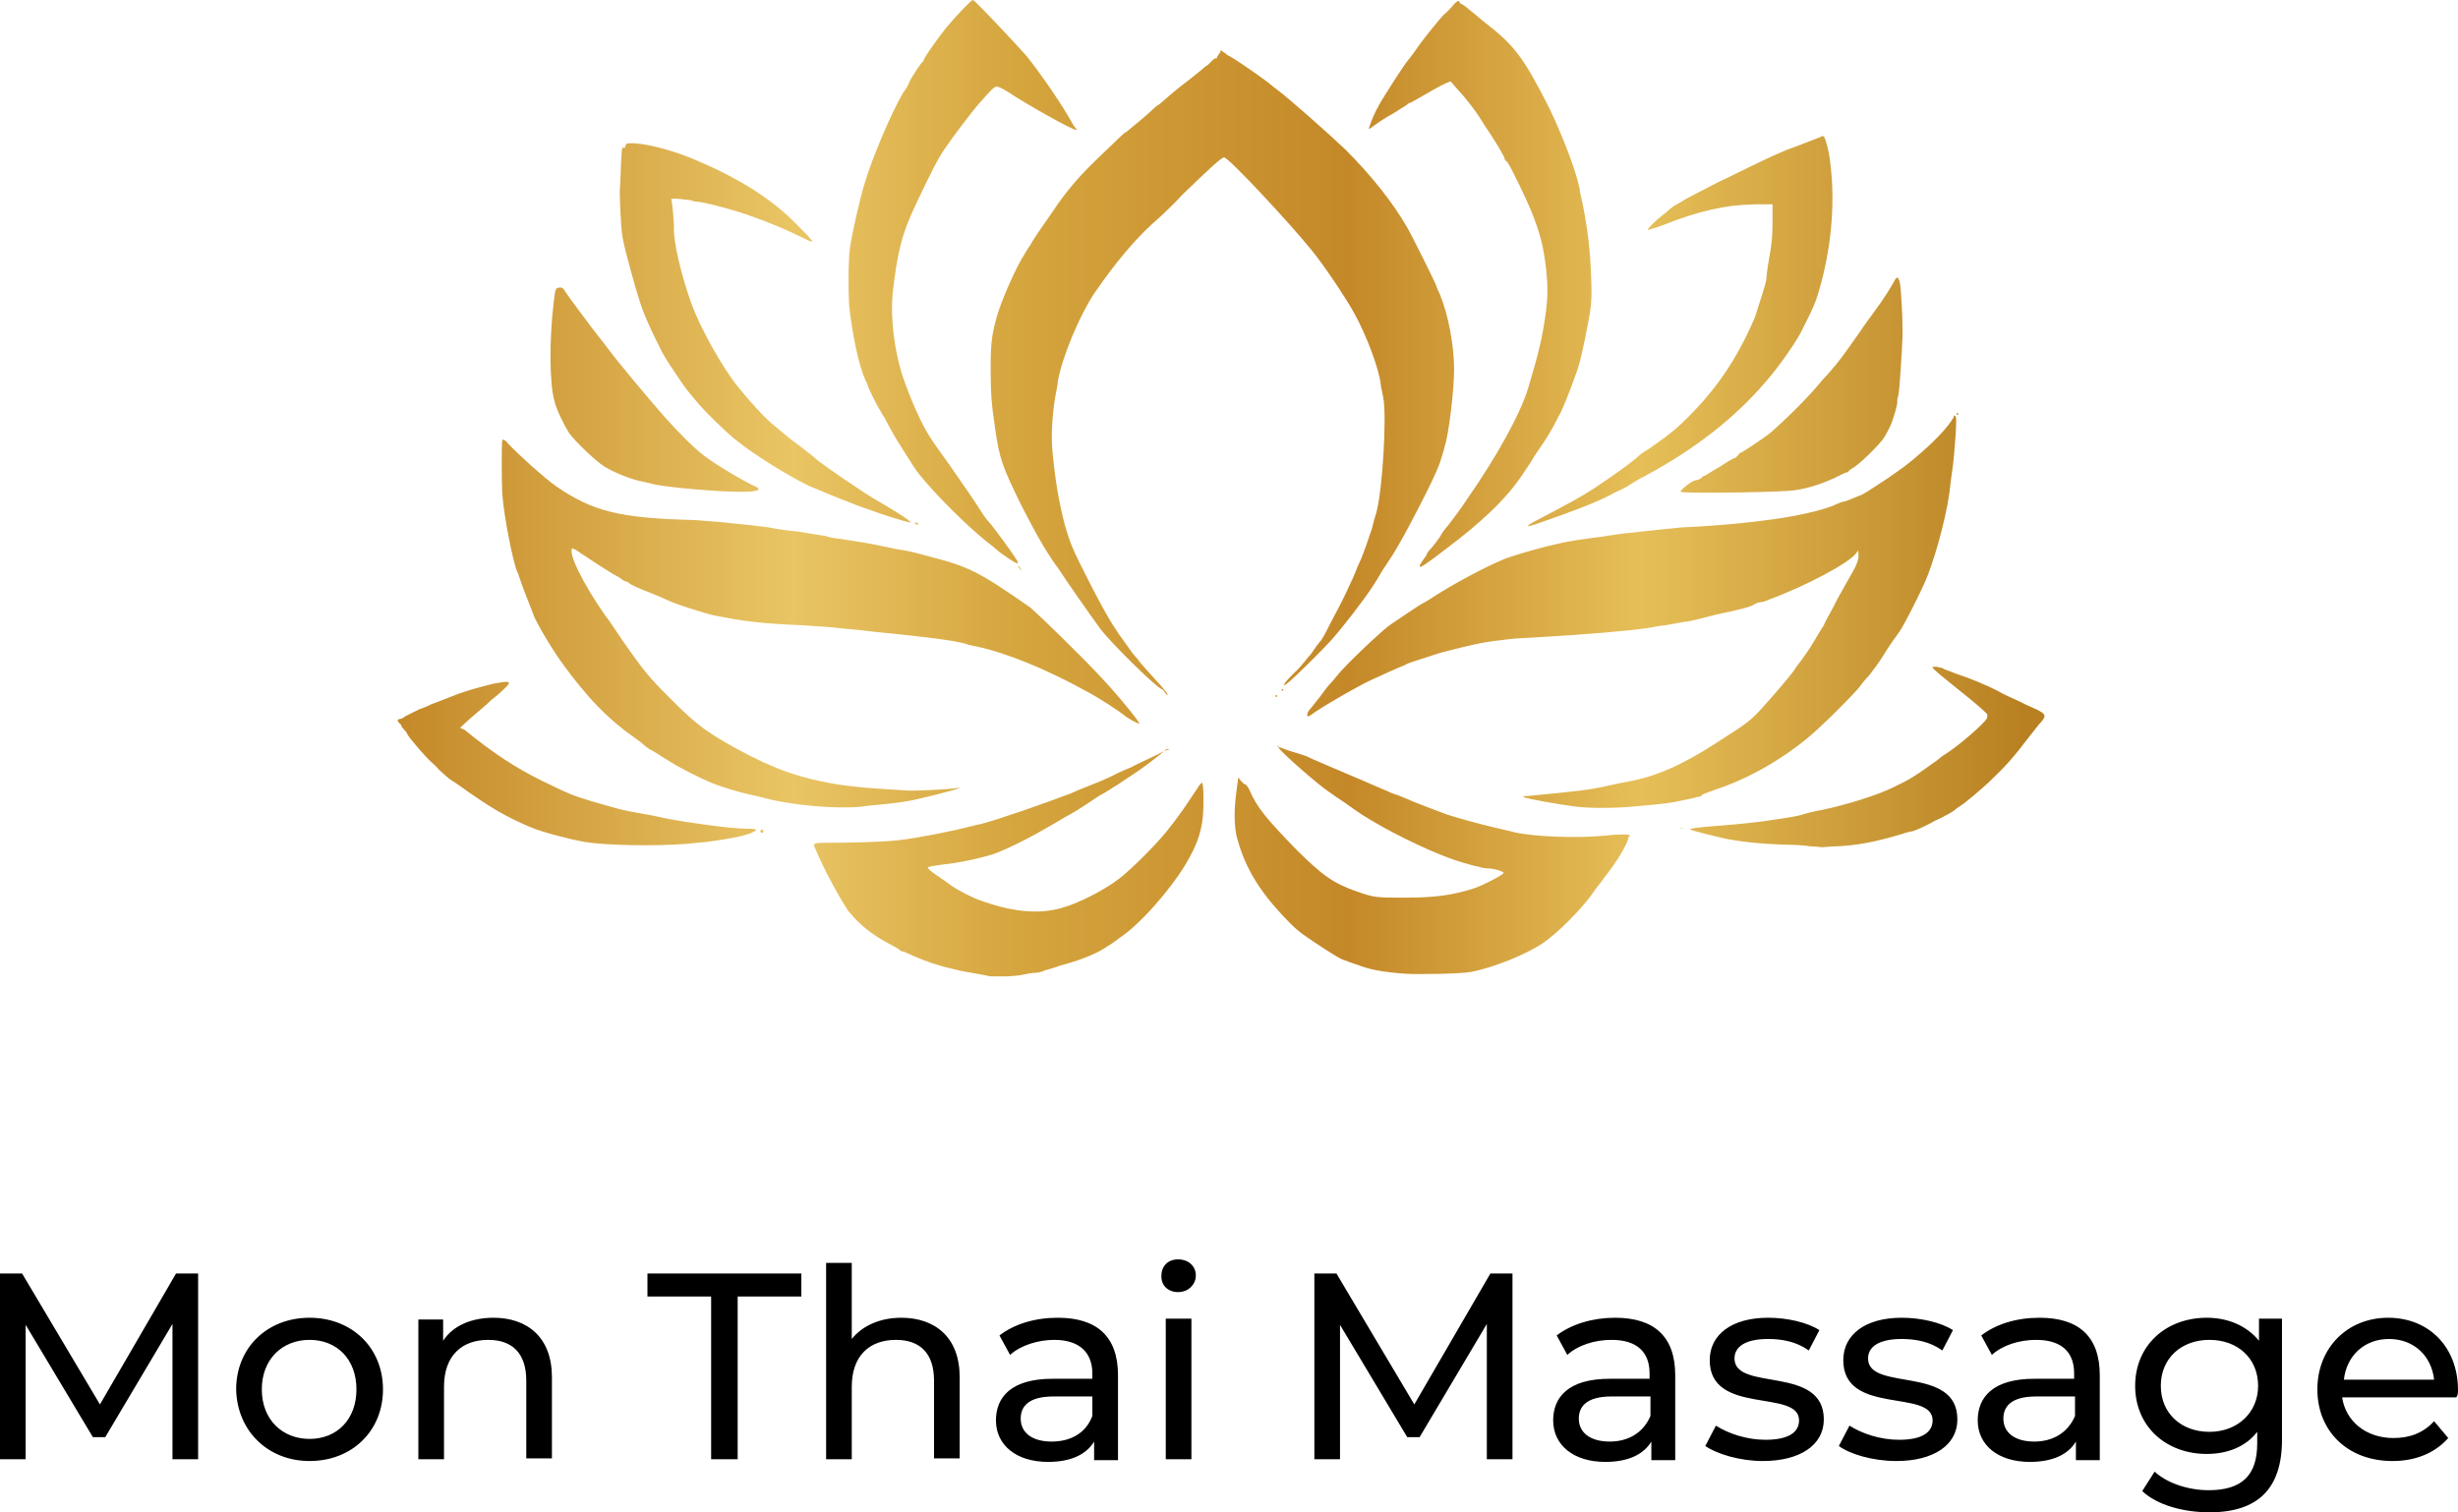
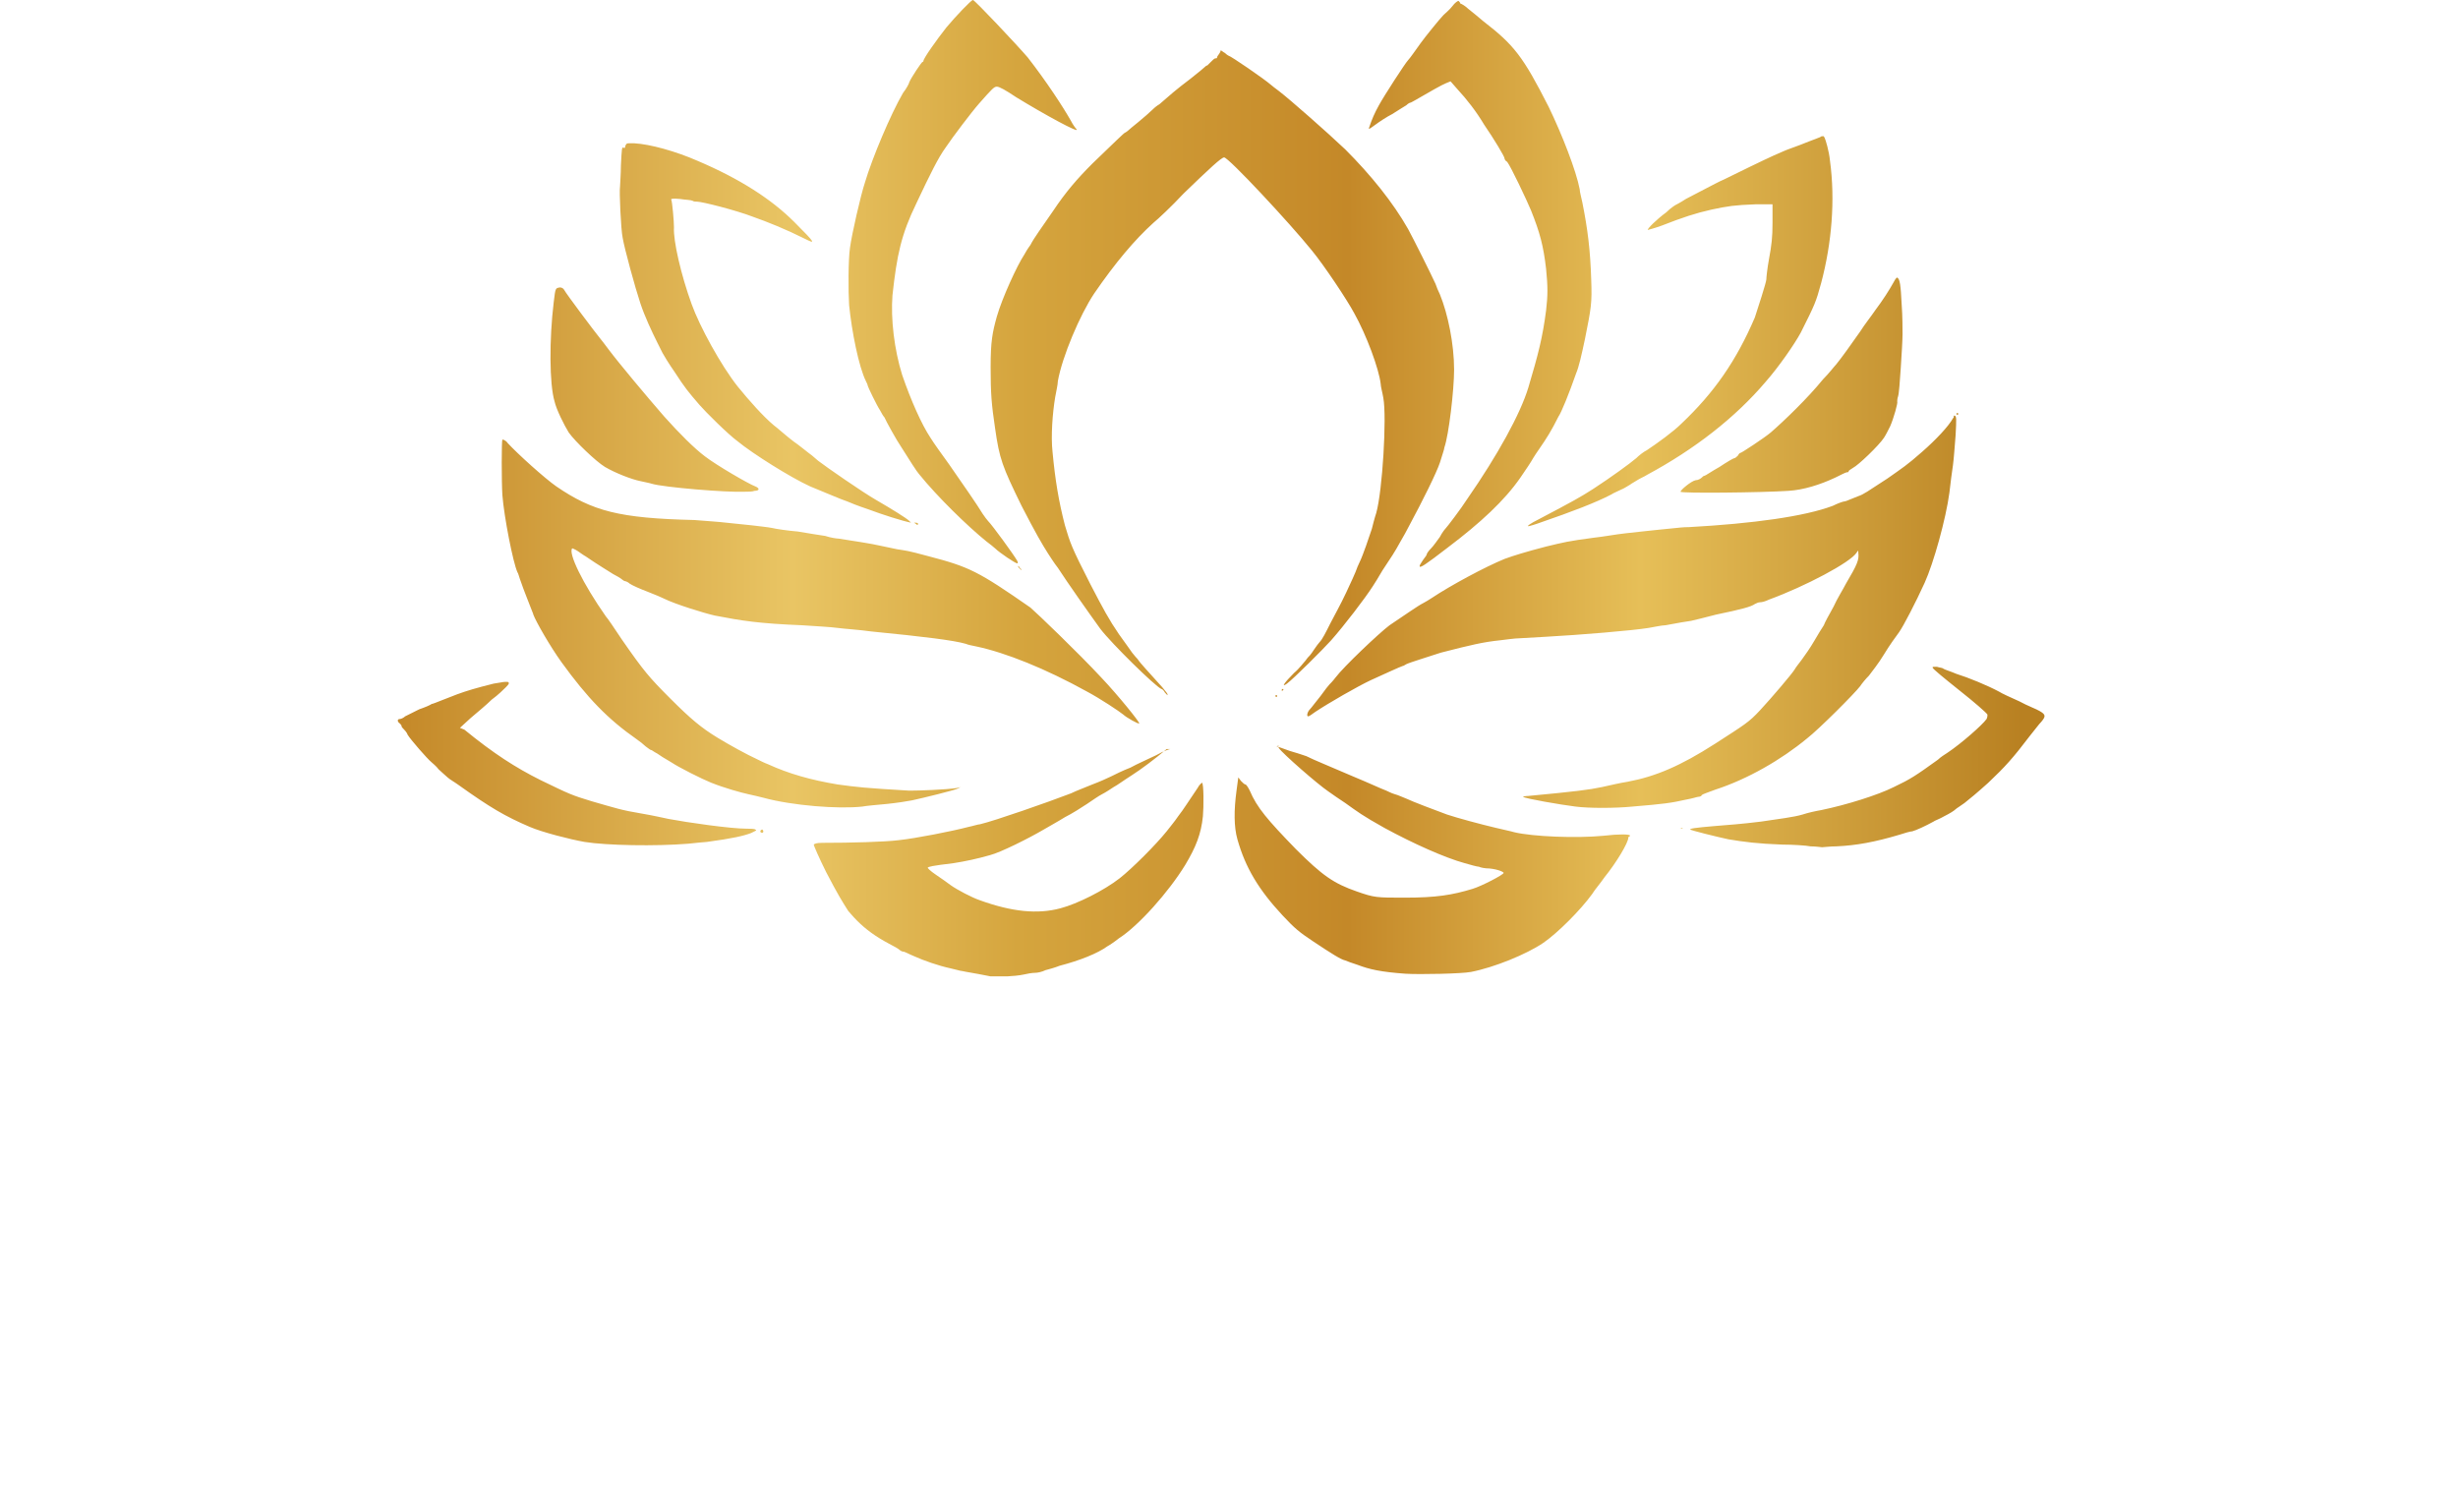
<svg xmlns="http://www.w3.org/2000/svg" xmlns:xlink="http://www.w3.org/1999/xlink" version="1.1" id="Ebene_1" x="0px" y="0px" viewBox="0 0 277.9 171" style="enable-background:new 0 0 277.9 171;" xml:space="preserve">
  <style type="text/css">
	.st0{clip-path:url(#SVGID_2_);fill:url(#SVGID_3_);}
	.st1{clip-path:url(#SVGID_5_);}
</style>
  <g>
    <g>
      <defs>
        <path id="SVGID_1_" d="M86,94.1c0.1,0.1,0.3,0.1,0.3-0.1c0-0.1-0.1-0.2-0.1-0.2C86,93.8,85.9,94,86,94.1 M190,93.6     C189.9,93.6,190,93.7,190,93.6c0.2,0.1,0.3,0.1,0.2,0c0,0-0.1,0-0.1,0c0,0,0,0,0,0C190.1,93.6,190.1,93.6,190,93.6 M132.3,84.7     L132.3,84.7c-0.1,0-0.7,0.2-1.6,0.7c-0.8,0.4-2.2,1-2.9,1.4c-0.8,0.3-1.8,0.8-2.2,1c-0.4,0.2-1.3,0.6-2.1,0.9     c-0.7,0.3-1.8,0.7-2.4,1c-2.6,1-8.6,3.1-10.3,3.5c-0.2,0-0.8,0.2-1.3,0.3c-1.9,0.5-6,1.3-7.9,1.5c-1.6,0.2-5.4,0.3-8.6,0.3     c-0.7,0-0.9,0.1-1,0.2c0,0.1,0.6,1.5,1.4,3.1c1.3,2.5,1.8,3.3,2.5,4.4c0.1,0.1,0.5,0.6,1,1.1c1,1,2.1,1.8,3.6,2.6     c0.6,0.3,1.1,0.6,1.2,0.7c0.1,0.1,0.3,0.2,0.4,0.2c0.2,0,0.7,0.3,1.2,0.5c1.1,0.5,2.8,1.1,4.2,1.4c0.5,0.1,1.1,0.3,1.3,0.3     c0.4,0.1,1.2,0.2,3.2,0.6c0.5,0.1,2.8,0,3.7-0.2c0.4-0.1,1-0.2,1.3-0.2c0.3,0,0.8-0.1,1.2-0.3c0.4-0.1,1.1-0.3,1.6-0.5     c2.3-0.6,4.3-1.4,5.4-2.2c0.2-0.1,0.8-0.5,1.3-0.9c2.2-1.4,5.6-5.2,7.5-8.3c1.2-2,1.8-3.5,2-5.5c0.1-1.1,0.1-3.7-0.1-3.8     c0,0-0.3,0.2-0.5,0.6c-1.1,1.6-1.5,2.3-2.2,3.2c-0.4,0.6-1,1.3-1.3,1.7c-1.2,1.5-3.9,4.2-5.3,5.3c-1.8,1.4-4.8,2.9-6.7,3.4     c-2.6,0.7-5.5,0.4-9.1-0.9c-0.9-0.3-2.6-1.2-3.3-1.7c-0.4-0.3-1.1-0.8-1.7-1.2c-0.6-0.4-1-0.8-0.9-0.8c0.1-0.1,0.4-0.2,2.9-0.5     c1.3-0.2,2.7-0.5,4.1-0.9c1.2-0.3,4.4-1.9,6.1-2.9c0.5-0.3,1.6-0.9,2.4-1.4c0.8-0.4,1.9-1.1,2.5-1.5c0.6-0.4,1.3-0.9,1.7-1.1     c0.4-0.2,1-0.6,1.3-0.8c0.4-0.2,1.2-0.8,2-1.3c1.1-0.7,2.7-1.9,4-3C132.4,84.7,132.4,84.7,132.3,84.7     C132.3,84.7,132.3,84.7,132.3,84.7 M144.5,84.3c-0.1,0,0,0.1,0.1,0.3c0.4,0.6,4.4,4.1,5.6,4.9c0.4,0.3,1.3,0.9,1.9,1.3     c1.4,1,1.9,1.4,4.4,2.8c3.3,1.8,6.9,3.4,9.1,4c0.7,0.2,1.4,0.4,1.6,0.4c0.2,0.1,0.7,0.2,1.2,0.2c1,0.1,1.6,0.4,1.6,0.5     c0,0.2-2.5,1.5-3.5,1.8c-2.3,0.7-4.1,1-7.7,1c-3.2,0-3.4,0-5.4-0.7c-2.6-0.9-3.9-1.8-6.9-4.8c-3.2-3.3-4.4-4.7-5.2-6.6     c-0.2-0.4-0.4-0.7-0.5-0.7c-0.1,0-0.3-0.2-0.5-0.4l-0.3-0.4l-0.2,1.5c-0.3,2.2-0.3,4.1,0.1,5.5c0.9,3.2,2.4,5.7,5.1,8.6     c1.4,1.5,1.9,1.9,3.4,2.9c2.1,1.4,3.2,2.1,3.7,2.2c0.2,0.1,0.8,0.3,1.4,0.5c1.3,0.5,2.6,0.8,5.4,1c1.6,0.1,6.4,0,7.4-0.2     c2.6-0.5,6.3-2,8.2-3.3c1.6-1.1,4.2-3.7,5.5-5.5c0.3-0.5,1-1.3,1.4-1.9c1.3-1.6,2.7-3.9,2.7-4.5c0-0.1,0.1-0.1,0.1-0.1     s0.1-0.1,0.1-0.1c0-0.2-1.3-0.2-3,0c-3.1,0.3-8,0.1-10.1-0.4c-0.3-0.1-1.3-0.3-2.1-0.5c-1.7-0.4-4.3-1.1-5.5-1.5     c-1.1-0.4-4-1.5-4.6-1.8c-0.3-0.1-0.9-0.4-1.3-0.5c-0.4-0.1-0.9-0.4-1.2-0.5c-0.3-0.1-1.8-0.8-3.5-1.5c-3-1.3-4.3-1.8-5.3-2.3     c-0.3-0.1-0.6-0.2-0.6-0.2c0,0-0.6-0.2-1.3-0.4c-0.6-0.2-1.3-0.5-1.5-0.5C144.6,84.4,144.6,84.3,144.5,84.3     C144.5,84.3,144.5,84.3,144.5,84.3 M144.2,78.7c0,0.1,0.1,0.1,0.1,0.1c0.1,0,0.1-0.1,0.1-0.1c0-0.1-0.1-0.1-0.1-0.1     C144.2,78.6,144.2,78.6,144.2,78.7 M144.9,78c0,0.1,0,0.1,0.1,0.1c0,0,0.1-0.1,0.1-0.1c0-0.1,0-0.1-0.1-0.1     C145,77.9,144.9,78,144.9,78 M57.1,77.1c-0.2,0-0.6,0.1-1.3,0.2c-2,0.5-3,0.8-4.1,1.2c-0.5,0.2-1.3,0.5-1.8,0.7     c-0.5,0.2-1,0.4-1.1,0.4c-0.1,0.1-0.8,0.4-1.4,0.6c-0.6,0.3-1.4,0.7-1.6,0.8c-0.2,0.2-0.5,0.3-0.6,0.3c-0.3,0-0.3,0.3,0,0.5     c0.1,0.1,0.2,0.2,0.2,0.3s0.1,0.2,0.2,0.3c0.1,0.1,0.4,0.4,0.5,0.7c0.3,0.5,2.2,2.7,2.7,3.1c0.1,0.1,0.5,0.4,0.8,0.8     c0.3,0.3,0.8,0.7,1,0.9c0.2,0.2,0.9,0.6,1.3,0.9c3.5,2.5,5.2,3.5,8,4.7c1.4,0.6,4.5,1.4,6.2,1.7c2.5,0.4,8,0.5,11.7,0.2     c1-0.1,1.9-0.2,2.1-0.2c3-0.4,4.2-0.7,5-1c0.6-0.3,0.7-0.3,0.5-0.4c-0.1-0.1-0.6-0.1-1-0.1c-1.8,0-6.7-0.7-8.8-1.1     c-0.5-0.1-1.8-0.4-3-0.6c-2.4-0.4-2.9-0.6-5.7-1.4c-2.3-0.7-2.5-0.8-5.8-2.4c-2.8-1.4-5.3-3-8.6-5.7L52,82.3l1.2-1.1     c0.7-0.6,1.8-1.5,2.4-2.1c0.7-0.5,1.4-1.2,1.6-1.4c0.4-0.4,0.4-0.5,0.2-0.6C57.4,77.1,57.3,77.1,57.1,77.1     C57.1,77.1,57.1,77.1,57.1,77.1 M218.6,75.4c-0.1,0-0.1,0-0.1,0.1c0.1,0.2,1.2,1.1,3.2,2.7c1.4,1.1,2.9,2.4,3,2.6     c0,0.1,0,0.3-0.1,0.5c-0.5,0.7-2.9,2.8-4.4,3.8c-0.3,0.2-0.8,0.5-1.1,0.8c-2.5,1.8-3.1,2.2-5,3.1c-1.8,0.9-5.3,2-8.2,2.6     c-0.6,0.1-1.5,0.3-2.1,0.5c-1,0.3-2.7,0.5-4.7,0.8c-1,0.1-1.3,0.2-5.2,0.5c-2.4,0.2-2.9,0.3-2.8,0.4c0.1,0.1,2.9,0.8,4.3,1.1     c1.8,0.3,3.3,0.5,6.1,0.6c1.2,0,2.7,0.1,3.2,0.2c0.6,0,1.2,0.1,1.3,0.1c0.2,0,0.9-0.1,1.6-0.1c2.3-0.1,4.4-0.5,7.1-1.3     c0.6-0.2,1.3-0.4,1.5-0.4c0.4-0.1,1.5-0.6,2.4-1.1c0.1-0.1,0.7-0.3,1.2-0.6c0.6-0.3,1.1-0.6,1.3-0.8c0.1-0.1,0.6-0.4,1-0.7     c0.4-0.3,1.6-1.3,2.7-2.3c1.9-1.8,2.8-2.8,4.7-5.3c0.5-0.6,1-1.3,1.3-1.6c0.5-0.6,0.5-0.8-0.2-1.2c-0.3-0.2-1.4-0.6-2.3-1.1     c-0.9-0.4-2-0.9-2.3-1.1c-1.3-0.7-3.5-1.6-4.8-2c-0.7-0.3-1.4-0.5-1.5-0.6c-0.1-0.1-0.4-0.1-0.7-0.2     C218.8,75.4,218.7,75.4,218.6,75.4C218.6,75.4,218.6,75.4,218.6,75.4 M115.1,64c0,0,0,0.1,0.1,0.2c0.2,0.2,0.3,0.3,0.3,0.2     c0,0-0.1-0.1-0.2-0.2C115.2,64,115.1,64,115.1,64C115.1,64,115.1,64,115.1,64 M103.5,59.1c-0.2,0-0.2,0,0,0.1     c0.2,0.2,0.3,0.2,0.3,0C103.7,59.1,103.6,59.1,103.5,59.1C103.5,59.1,103.5,59.1,103.5,59.1 M56.8,49.7c-0.1,0.1-0.1,4.8,0,6.3     c0.2,2.5,1.2,7.6,1.7,8.7c0.1,0.1,0.2,0.6,0.4,1.1c0.3,0.9,0.8,2.1,1.1,2.9c0.1,0.3,0.3,0.7,0.3,0.8c0.3,0.8,1.9,3.6,3.2,5.4     c2.9,4,5.2,6.4,8.5,8.7c0.3,0.2,0.8,0.6,1,0.8c0.3,0.2,0.5,0.4,0.6,0.4c0.1,0,0.3,0.2,0.7,0.4c0.3,0.2,0.6,0.4,0.6,0.4     c0,0,0.5,0.3,1,0.6c0.9,0.6,3.5,1.9,4.5,2.3c1.5,0.6,3.3,1.1,4.2,1.3c0.5,0.1,1.3,0.3,1.7,0.4c3.3,0.9,8.5,1.3,11.2,1     c0.5-0.1,1.8-0.2,2.8-0.3c1-0.1,2.3-0.3,2.8-0.4c1.4-0.3,4.6-1.1,5.1-1.3l0.4-0.2l-0.4,0.1c-1.3,0.2-4.3,0.3-5.4,0.3     c-5.1-0.3-5.9-0.4-8.1-0.7c-3-0.5-5.5-1.2-7.9-2.3c-0.3-0.1-0.9-0.4-1.3-0.6c-0.9-0.4-3.1-1.6-4.4-2.4c-1.8-1.1-3-2.1-5.3-4.4     c-2.4-2.4-3-3.1-5.5-6.7c-0.8-1.2-1.6-2.4-1.8-2.6c-2.6-3.7-4.3-7.2-3.8-7.7c0,0,0.3,0.1,0.6,0.3c0.3,0.2,0.7,0.5,0.9,0.6     c1.6,1.1,2.5,1.6,3.1,2c0.4,0.2,0.9,0.5,1,0.6c0.1,0.1,0.3,0.2,0.3,0.2c0.1,0,0.4,0.1,0.6,0.3c0.3,0.2,1.2,0.6,2,0.9     c0.8,0.3,1.7,0.7,1.9,0.8c1.2,0.6,4.4,1.6,5.7,1.9c3.1,0.6,5,0.9,9.9,1.1c1.5,0.1,3.3,0.2,4,0.3c0.7,0.1,2.4,0.2,3.8,0.4     c6.1,0.6,9.3,1,10.7,1.4c0.2,0.1,0.7,0.2,1.2,0.3c3.3,0.7,7.8,2.5,12.5,5.1c1.5,0.8,3.6,2.2,4.1,2.6c0.3,0.3,1.7,1.1,1.8,1     c0.1-0.1-2.4-3.2-4.3-5.2c-2.6-2.8-7.3-7.3-8-7.9c-5.9-4.1-6.9-4.6-11.5-5.8c-2.6-0.7-2.4-0.6-3.6-0.8c-0.5-0.1-1.4-0.3-1.9-0.4     c-0.8-0.2-3.4-0.6-4.7-0.8c-0.2,0-0.9-0.1-1.5-0.3c-0.6-0.1-2-0.3-3.1-0.5c-1.2-0.1-2.5-0.3-2.9-0.4c-0.5-0.1-1.5-0.2-2.3-0.3     c-0.8-0.1-2.1-0.2-2.9-0.3c-0.8-0.1-2.4-0.2-3.6-0.3C70,58.6,67,57.8,62.9,55c-1.3-0.9-4.4-3.7-5.5-4.9     C57.2,49.8,56.9,49.7,56.8,49.7C56.8,49.6,56.8,49.6,56.8,49.7C56.8,49.6,56.8,49.6,56.8,49.7 M220.8,47.3     c-0.5,0.9-1.9,2.4-3.5,3.8c-1.7,1.5-2.2,1.8-3.9,3c-2.3,1.5-2.7,1.8-3.3,2c-0.3,0.1-0.7,0.3-1,0.4c-0.2,0.1-0.5,0.2-0.6,0.2     c-0.1,0-0.7,0.2-1.3,0.5c-3.2,1.2-9,2-16.2,2.4c-0.8,0-1.4,0.1-1.5,0.1c0,0-0.9,0.1-2,0.2c-1.1,0.1-2.7,0.3-3.7,0.4     c-1,0.1-2.6,0.4-3.6,0.5c-3,0.4-3.3,0.5-5.4,1c-2.3,0.6-3.6,1-4.7,1.4c-2.2,0.9-6.1,3-8.2,4.4c-0.3,0.2-0.8,0.5-1,0.6     c-0.6,0.3-2,1.3-3.8,2.5c-1.2,0.9-5.2,4.7-6.1,5.9c-0.3,0.4-0.6,0.7-0.7,0.8c-0.1,0.1-0.5,0.6-1,1.3c-0.5,0.6-1,1.3-1.2,1.5     c-0.3,0.3-0.4,0.8-0.2,0.8c0.1,0,0.4-0.2,0.8-0.5c1.5-1,4.8-2.9,6.3-3.6c1.1-0.5,3.5-1.6,3.6-1.6c0.1,0,0.2-0.1,0.4-0.2     c0.4-0.2,2.7-0.9,3.9-1.3c3.5-0.9,4.8-1.2,6.7-1.4c0.8-0.1,1.6-0.2,1.7-0.2c0.1,0,1.7-0.1,3.5-0.2c3.7-0.2,9.8-0.7,11.6-1     c0.6-0.1,1.5-0.3,1.9-0.3c1.6-0.3,2.2-0.4,2.9-0.5c0.4-0.1,1.7-0.4,2.8-0.7c2.9-0.6,4-0.9,4.4-1.2c0.2-0.1,0.4-0.2,0.6-0.2     s0.6-0.1,1-0.3c4.1-1.5,9.2-4.2,9.9-5.3c0.2-0.3,0.2-0.3,0.2,0c0.1,0.8-0.1,1.3-1.4,3.5c-0.3,0.6-1,1.7-1.4,2.6     c-0.5,0.9-1,1.8-1.1,2.1c-0.2,0.3-0.7,1.1-1.1,1.8c-0.4,0.7-1.1,1.7-1.4,2.1c-0.3,0.4-0.7,0.9-0.8,1.1c-0.3,0.5-2.6,3.2-3.9,4.6     c-1.3,1.4-1.7,1.6-5.1,3.8c-3.9,2.5-6.7,3.7-9.9,4.3c-0.7,0.1-2,0.4-2.9,0.6c-1.4,0.3-3,0.5-8.3,1c-0.4,0-0.7,0.1-0.6,0.1     c0.2,0.2,4.3,0.9,5.9,1.1c1.5,0.2,4.5,0.2,6.5,0c3.6-0.3,4.3-0.4,6.1-0.8c0.6-0.1,1.2-0.3,1.3-0.3c0.2,0,0.4-0.1,0.4-0.2     c0.1-0.1,0.7-0.3,1.5-0.6c3.7-1.2,7.5-3.4,10.4-5.8c1.3-1,5.4-5.1,6-5.9c0.2-0.3,0.6-0.8,1-1.2c0.3-0.4,1.1-1.4,1.7-2.4     c0.6-1,1.4-2.1,1.7-2.5c0.5-0.7,1.9-3.4,2.9-5.6c1-2.2,2.4-7.2,2.8-10.2c0.1-1,0.3-2.4,0.4-3.1c0.1-0.7,0.2-2.2,0.3-3.4     c0.1-1.9,0.1-2.1-0.1-2.2c0,0-0.1,0-0.1,0c0,0,0,0,0,0C220.9,47.2,220.9,47.2,220.8,47.3 M221.2,46.8c0,0.1,0.1,0.1,0.1,0.1     c0.1,0,0.1-0.1,0.1-0.1c0-0.1-0.1-0.1-0.1-0.1C221.3,46.7,221.2,46.7,221.2,46.8 M62.6,34.2c-0.5,4.1-0.5,9.2,0.1,11.2     c0.2,0.9,1.1,2.7,1.6,3.5c0.7,1,3.1,3.3,4.1,3.9c1.2,0.7,3,1.4,4,1.6c0.4,0.1,1,0.2,1.3,0.3c1.3,0.4,8.5,1,10.5,0.9     c0.4,0,0.9,0,1.1-0.1c0.6,0,0.6-0.3,0.1-0.5c-0.8-0.3-4.4-2.4-5.7-3.4c-1.2-0.9-2.9-2.6-4.6-4.5c-2-2.3-5.1-6-6.3-7.6     c-0.6-0.8-0.6-0.8-1-1.3c-0.5-0.6-3.8-5-4-5.4c-0.1-0.2-0.3-0.3-0.5-0.3C62.8,32.6,62.8,32.5,62.6,34.2 M214.1,31.9     c-0.5,0.9-1.2,2-2.1,3.2c-0.4,0.6-1.2,1.6-1.7,2.4c-0.9,1.3-2.2,3.1-2.7,3.7c-0.2,0.2-0.8,1-1.5,1.7c-1.7,2.1-4.4,4.7-5.9,6     c-0.7,0.6-3.3,2.3-3.4,2.3c-0.1,0-0.2,0.1-0.3,0.3c-0.1,0.1-0.3,0.3-0.4,0.3c-0.1,0-0.8,0.4-1.7,1c-0.9,0.5-1.6,1-1.7,1     s-0.2,0.1-0.3,0.2c-0.1,0.1-0.4,0.3-0.7,0.3c-0.5,0.1-1.7,1.1-1.7,1.3c0,0.2,9.2,0.1,12.2-0.1c1.7-0.1,3.6-0.7,5.3-1.5     c0.6-0.3,1.2-0.6,1.3-0.6c0.1,0,0.2,0,0.2-0.1c0-0.1,0.2-0.2,0.5-0.4c0.6-0.3,2.9-2.5,3.5-3.4c0.2-0.3,0.5-0.9,0.7-1.3     c0.4-0.9,0.9-2.7,0.8-2.8c0-0.1,0-0.3,0.1-0.6c0.1-0.3,0.2-1.7,0.3-3.2c0.1-1.5,0.2-3.2,0.2-3.8c0-0.6,0-2.1-0.1-3.4     c-0.1-2.1-0.2-2.9-0.5-3c0,0,0,0,0,0C214.5,31.3,214.3,31.5,214.1,31.9 M71.1,16.2c-0.3,0-0.3,0.1-0.4,0.3c0,0.2-0.1,0.3-0.2,0.2     c-0.2-0.1-0.2,0.1-0.3,2c0,1-0.1,2.1-0.1,2.4c-0.1,0.5,0.1,4.9,0.3,5.8c0.2,1.2,1.4,5.6,2,7.4c0.5,1.5,1.3,3.2,1.9,4.4     c0.2,0.4,0.5,1,0.6,1.2c0.1,0.2,0.7,1.2,1.4,2.2c1.1,1.7,1.5,2.2,2.8,3.7c0.6,0.7,3.2,3.3,4.3,4.1c1.7,1.4,6,4.1,8.2,5.1     c1,0.4,3.8,1.6,4.2,1.7c0.2,0.1,1.2,0.5,2.4,0.9c1.6,0.6,3.8,1.3,4.8,1.5c0,0-0.1-0.1-0.2-0.2c-0.3-0.3-1.9-1.3-3.8-2.4     c-1.4-0.8-5.6-3.7-6.5-4.4c-0.2-0.2-0.5-0.4-0.7-0.6c-0.3-0.2-1.5-1.2-2.1-1.6c-0.8-0.6-1.9-1.6-2.2-1.8c-1.2-1-2.8-2.8-4.1-4.4     c-1.9-2.4-4.3-6.8-5.2-9.3c-1.2-3.3-2.1-7.2-2-8.7c0-0.7-0.2-2.9-0.3-3.1c-0.1-0.1,0.1-0.2,1-0.1c0.6,0.1,1.2,0.1,1.4,0.2     c0.1,0.1,0.4,0.1,0.5,0.1c0.6,0,4.5,1,6.3,1.7c1.7,0.6,3.7,1.4,5.9,2.5c1.2,0.6,1.3,0.6-1.2-1.9c-2.6-2.6-6.2-4.9-10.9-6.9     c-2.5-1.1-5.4-1.9-7.2-2C71.4,16.2,71.3,16.2,71.1,16.2C71.2,16.2,71.2,16.2,71.1,16.2 M206.1,15.4c-0.1,0-0.2,0-0.3,0.1     c-0.2,0.1-0.8,0.3-1.3,0.5c-0.5,0.2-1.5,0.6-2.1,0.8s-1.4,0.6-1.9,0.8c-0.9,0.4-4.4,2.1-5.6,2.7c-0.5,0.2-1.4,0.7-2,1     c-0.6,0.3-1.7,0.9-2.3,1.2c-0.6,0.4-1.2,0.7-1.2,0.7c0,0-0.5,0.3-1,0.8c-1.1,0.8-2.2,1.9-2.1,2c0,0,0.8-0.2,1.6-0.5     c2.3-0.9,3.8-1.4,5.6-1.8c1.9-0.4,2.5-0.5,5-0.6l1.9,0l0,2.1c0,1.6-0.1,2.5-0.4,4.1c-0.2,1.1-0.3,2.1-0.3,2.3     c0,0.3-1,3.4-1.3,4.3c-2.1,4.9-4.6,8.5-8.3,12c-0.9,0.9-2.7,2.2-3.9,3c-0.4,0.2-0.9,0.6-1.2,0.9c-0.7,0.6-2.9,2.2-4.9,3.5     c-1.4,0.9-2.3,1.4-6.1,3.4c-1,0.5-1.4,0.8-1.2,0.8c0.1,0,0.8-0.2,1.6-0.5c3.2-1.1,6.1-2.2,7.8-3.1c0.1-0.1,0.6-0.3,1-0.5     c0.5-0.2,0.9-0.5,1.1-0.6c0.1-0.1,0.5-0.3,0.8-0.5c0.3-0.2,0.8-0.4,1.1-0.6c5.4-2.9,10-6.5,13.4-10.5c1.5-1.7,3.3-4.3,4-5.6     c1.6-3.2,1.7-3.4,2.3-5.6c1.2-4.5,1.6-9.4,1-13.8c-0.1-1.1-0.5-2.4-0.6-2.6C206.2,15.4,206.2,15.4,206.1,15.4L206.1,15.4z      M137.6,6.5c0,0.1-0.1,0.1-0.2,0.1c-0.1,0-0.3,0.2-0.5,0.4c-0.2,0.2-0.4,0.4-0.4,0.4c-0.1,0-0.2,0.1-0.2,0.1     c-0.1,0.1-0.8,0.7-1.7,1.4c-1.6,1.2-2.5,2-3.3,2.7c-0.2,0.2-0.4,0.3-0.4,0.3c0,0-0.3,0.2-0.6,0.5c-0.3,0.3-1,0.9-1.6,1.4     c-0.5,0.4-1.1,0.9-1.2,1c-0.1,0.1-0.3,0.2-0.3,0.2c-0.1,0-1.3,1.2-3.7,3.5c-1.7,1.7-3,3.2-4.4,5.3c-1.3,1.9-2.2,3.1-2.6,3.9     c-0.3,0.4-0.6,0.9-0.7,1.1c-0.8,1.2-2.5,4.9-3.1,7c-0.5,1.8-0.7,2.8-0.7,5.7c0,3,0.1,4.2,0.5,6.9c0.5,3.5,0.8,4.3,3,8.8     c1.6,3.1,2.3,4.3,3,5.4c0.2,0.3,0.7,1.1,1.1,1.6c1.1,1.7,3.5,5.1,4.8,6.9c1.3,1.7,6.2,6.5,6.9,6.8c0.1,0,0.3,0.2,0.4,0.4     c0.3,0.3,0.3,0.4,0.3,0.2c0-0.1-0.3-0.4-0.6-0.8c-1.6-1.8-2.4-2.6-2.8-3.2c-0.3-0.3-0.5-0.6-0.6-0.7c0,0-0.7-1-1.5-2.1     c-1.1-1.6-1.8-2.9-3.2-5.6c-2.2-4.3-2.3-4.7-2.9-6.7c-0.7-2.7-1.1-5.1-1.4-8.3c-0.2-1.8,0-4.4,0.3-6.2c0.1-0.6,0.3-1.4,0.3-1.8     c0.5-2.8,2.5-7.5,4.1-9.9c2.4-3.5,4.6-6.1,6.7-8c0.5-0.4,2.1-1.9,3.4-3.3c3-2.9,4.3-4.1,4.6-4.1c0.5,0,7.4,7.4,9.9,10.5     c1.4,1.7,4,5.6,4.8,7.1c1.4,2.5,2.8,6.3,3,8c0,0.3,0.2,1,0.3,1.6c0.4,2.2-0.1,10.5-0.8,13c-0.2,0.6-0.4,1.4-0.5,1.8     c-0.3,0.9-1,3-1.4,3.8c-0.2,0.4-0.3,0.7-0.3,0.7c0,0.1-0.9,2.1-1.2,2.7c-0.6,1.3-1.5,2.9-1.8,3.5c-0.5,1-0.9,1.8-1.2,2.1     c-0.1,0.1-0.4,0.5-0.6,0.8c-0.2,0.3-0.4,0.6-0.5,0.7c-0.1,0.1-0.3,0.3-0.5,0.6c-0.2,0.2-0.7,0.9-1.3,1.4     c-1.1,1.1-1.5,1.7-0.8,1.2c0.8-0.6,4.1-3.9,5-4.9c1.5-1.7,3.8-4.7,4.7-6.1c0.2-0.3,0.7-1.1,1.1-1.8c1-1.5,1.4-2.1,2-3.2     c0.3-0.5,0.8-1.4,1.1-2c1.4-2.6,3-5.8,3.4-7c0.2-0.7,0.5-1.5,0.5-1.7c0.5-1.4,1.1-6.5,1.1-8.8c0-2.9-0.7-6.3-1.6-8.5     c-0.2-0.4-0.4-0.9-0.5-1.2c-0.5-1.1-2.5-5.1-3.1-6.2c-1.7-3-4.2-6.1-7.1-9c-2-1.9-6.2-5.6-7.5-6.6c-0.4-0.3-0.8-0.6-0.9-0.7     c-0.8-0.7-4.6-3.3-4.8-3.3c0,0-0.2-0.1-0.4-0.3c-0.2-0.1-0.4-0.3-0.5-0.3C138,6,137.6,6.3,137.6,6.5 M164.9,0.1     c-0.1,0-0.4,0.2-0.7,0.6c-0.3,0.4-0.8,0.8-1,1c-0.4,0.4-2.1,2.5-2.6,3.2c-0.5,0.7-1.2,1.7-1.4,1.9c-0.3,0.3-2.7,4-3.3,5.1     c-0.5,0.9-0.8,1.6-1.1,2.5c-0.1,0.3,0,0.2,0.7-0.3c0.4-0.3,1.3-0.9,1.9-1.2c0.6-0.4,1.3-0.8,1.6-1c0.2-0.2,0.4-0.3,0.5-0.3     c0,0,0.4-0.2,0.9-0.5c1.2-0.7,2.6-1.5,3.1-1.7l0.5-0.2l0.7,0.8c1.2,1.3,2.2,2.6,3.1,4.1c1.1,1.6,2.3,3.6,2.3,3.8     c0,0.1,0.1,0.3,0.3,0.4c0.4,0.5,2.2,4.3,2.7,5.5c1,2.5,1.4,4,1.7,6.6c0.2,2,0.2,3,0,4.7c-0.4,3.1-0.9,5-2,8.7     c-0.9,3-3.5,7.7-6.9,12.6c-0.7,1.1-2.3,3.2-2.5,3.4c-0.1,0.1-0.4,0.5-0.6,0.9c-0.3,0.4-0.7,1-1,1.3c-0.3,0.3-0.5,0.6-0.5,0.7     c0,0.1-0.2,0.3-0.4,0.6s-0.4,0.6-0.4,0.7c0,0.3,0.6-0.1,3.2-2.1c3.7-2.8,6.4-5.3,8.2-7.9c0.7-1,1.2-1.8,1.2-1.8s0.4-0.7,0.9-1.4     c0.9-1.3,1.4-2.1,2.2-3.7c0.3-0.4,1.2-2.6,2-4.9c0.3-0.7,0.6-2,1-3.9c0.7-3.5,0.8-4,0.7-6.7c-0.1-3.3-0.4-5.7-1-8.7     c-0.1-0.5-0.3-1.2-0.3-1.5c-0.4-2.1-2-6.2-3.5-9.3c-2.9-5.7-3.9-7-7.4-9.7c-0.6-0.5-1.3-1.1-1.7-1.4c-0.3-0.3-0.8-0.6-0.9-0.6     C165.1,0.3,165,0.2,164.9,0.1C164.9,0.1,164.9,0.1,164.9,0.1C164.9,0.1,164.9,0.1,164.9,0.1 M110,0c-0.2,0-2,1.9-3,3.1     c-1.1,1.4-2.6,3.5-2.6,3.8c0,0.1-0.1,0.1-0.1,0.1c-0.1,0-1.3,1.8-1.5,2.3c0,0.1-0.3,0.7-0.7,1.2c-1.4,2.4-3.5,7.4-4.3,10.1     c-0.5,1.5-1.5,5.9-1.7,7.4c-0.2,1.3-0.2,5-0.1,6.5c0.3,3,1.1,7,1.9,8.6c0.1,0.2,0.2,0.4,0.2,0.5c0,0.1,1,2.2,1.4,2.8     c0.2,0.4,0.4,0.7,0.5,0.8c0.1,0.3,1.5,2.8,1.8,3.2c1,1.6,1.9,3,2.1,3.2c2.1,2.6,5.5,5.9,7.6,7.6c0.4,0.3,0.9,0.7,1,0.8     c0.5,0.5,2.3,1.7,2.5,1.7c0.1,0,0.1-0.1,0-0.3c-0.4-0.7-2.8-4-3.3-4.5c-0.1-0.1-0.4-0.5-0.6-0.8c-0.6-1-2.2-3.3-3.8-5.6     c-0.8-1.1-1.8-2.5-2.1-3c-1-1.5-2.2-4.2-3.2-7.1c-0.9-2.9-1.3-6.3-1.1-9c0.5-4.6,1-6.9,2.7-10.4c1.6-3.4,2.5-5.2,3.3-6.3     c0.8-1.2,3-4.1,3.8-5c1.5-1.7,1.7-1.9,2-1.9c0.3,0,1,0.4,2.2,1.2c3.1,1.9,7.3,4.2,6.8,3.6c-0.1-0.1-0.4-0.5-0.6-0.9     c-0.9-1.6-2.8-4.5-4.9-7.2C115,5.1,110.2,0,110,0z" />
      </defs>
      <clipPath id="SVGID_2_">
        <use xlink:href="#SVGID_1_" style="overflow:visible;" />
      </clipPath>
      <linearGradient id="SVGID_3_" gradientUnits="userSpaceOnUse" x1="-157.179" y1="509.119" x2="-156.179" y2="509.119" gradientTransform="matrix(186.331 0 0 -186.331 29332.123 94919.711)">
        <stop offset="0" style="stop-color:#C48828" />
        <stop offset="0.241" style="stop-color:#E9C564" />
        <stop offset="0.377" style="stop-color:#D5A53E" />
        <stop offset="0.577" style="stop-color:#C48828" />
        <stop offset="0.754" style="stop-color:#E6BF58" />
        <stop offset="0.986" style="stop-color:#B88021" />
        <stop offset="1" style="stop-color:#B88021" />
      </linearGradient>
      <rect x="44.8" y="0" class="st0" width="186.6" height="110.4" />
    </g>
    <g>
      <defs>
        <rect id="SVGID_4_" width="277.9" height="171" />
      </defs>
      <clipPath id="SVGID_5_">
        <use xlink:href="#SVGID_4_" style="overflow:visible;" />
      </clipPath>
-       <path class="st1" d="M270.1,151.4c2.8,0,4.8,1.9,5.1,4.6H265C265.3,153.3,267.3,151.4,270.1,151.4 M277.9,157.2    c0-4.9-3.3-8.2-7.9-8.2c-4.6,0-8,3.4-8,8.1c0,4.7,3.4,8.1,8.5,8.1c2.6,0,4.8-0.9,6.3-2.6l-1.6-1.9c-1.2,1.3-2.7,1.9-4.6,1.9    c-3.1,0-5.4-1.9-5.8-4.6h12.9C277.9,157.8,277.9,157.4,277.9,157.2 M249.8,161.9c-3.2,0-5.5-2.1-5.5-5.2c0-3.1,2.3-5.2,5.5-5.2    c3.2,0,5.5,2.1,5.5,5.2C255.3,159.7,253,161.9,249.8,161.9 M255.4,149.1v2.5c-1.4-1.7-3.5-2.6-5.9-2.6c-4.6,0-8.1,3.1-8.1,7.7    c0,4.6,3.5,7.7,8.1,7.7c2.3,0,4.4-0.8,5.7-2.5v1.3c0,3.6-1.7,5.3-5.5,5.3c-2.3,0-4.7-0.8-6.1-2.1l-1.4,2.2    c1.7,1.6,4.7,2.4,7.6,2.4c5.4,0,8.2-2.6,8.2-8.2v-13.7H255.4z M230,163c-2.2,0-3.5-1-3.5-2.6c0-1.3,0.8-2.5,3.7-2.5h4.4v2.2    C233.8,162,232.1,163,230,163 M230.6,149c-2.6,0-4.9,0.7-6.6,2l1.2,2.2c1.2-1.1,3.1-1.7,5-1.7c2.9,0,4.3,1.4,4.3,3.8v0.6H230    c-4.7,0-6.4,2.1-6.4,4.7c0,2.8,2.3,4.7,5.9,4.7c2.5,0,4.3-0.8,5.2-2.3v2.1h2.7v-9.6C237.4,151.1,235,149,230.6,149 M214.4,165.2    c4.2,0,6.9-1.8,6.9-4.7c0-6.2-10.1-3.1-10.1-6.9c0-1.3,1.2-2.2,3.8-2.2c1.6,0,3.2,0.3,4.6,1.3l1.2-2.3c-1.4-0.9-3.7-1.4-5.8-1.4    c-4.1,0-6.6,1.9-6.6,4.8c0,6.3,10.1,3.2,10.1,6.8c0,1.3-1.1,2.2-3.8,2.2c-2.1,0-4.2-0.7-5.6-1.6l-1.2,2.3    C209.1,164.4,211.7,165.2,214.4,165.2 M199.3,165.2c4.2,0,6.9-1.8,6.9-4.7c0-6.2-10.1-3.1-10.1-6.9c0-1.3,1.2-2.2,3.8-2.2    c1.6,0,3.2,0.3,4.6,1.3l1.2-2.3c-1.4-0.9-3.7-1.4-5.8-1.4c-4.1,0-6.6,1.9-6.6,4.8c0,6.3,10.1,3.2,10.1,6.8c0,1.3-1.1,2.2-3.8,2.2    c-2.1,0-4.2-0.7-5.6-1.6l-1.2,2.3C194.1,164.4,196.7,165.2,199.3,165.2 M182,163c-2.2,0-3.5-1-3.5-2.6c0-1.3,0.8-2.5,3.7-2.5h4.4    v2.2C185.8,162,184.1,163,182,163 M182.6,149c-2.5,0-4.9,0.7-6.6,2l1.2,2.2c1.2-1.1,3.1-1.7,5-1.7c2.9,0,4.3,1.4,4.3,3.8v0.6H182    c-4.7,0-6.4,2.1-6.4,4.7c0,2.8,2.3,4.7,5.9,4.7c2.5,0,4.3-0.8,5.2-2.3v2.1h2.7v-9.6C189.4,151.1,187,149,182.6,149 M171,165l0-21    h-2.5l-8.6,14.8l-8.8-14.8h-2.5v21h2.9v-15.2l7.6,12.7h1.4l7.6-12.8l0,15.3H171z M131.8,165h2.9v-15.9h-2.9V165z M133.2,146.1    c1.1,0,2-0.8,2-1.9c0-1-0.8-1.8-2-1.8s-1.9,0.8-1.9,1.9S132.1,146.1,133.2,146.1 M118.9,163c-2.2,0-3.5-1-3.5-2.6    c0-1.3,0.8-2.5,3.7-2.5h4.4v2.2C122.8,162,121.1,163,118.9,163 M119.6,149c-2.6,0-4.9,0.7-6.6,2l1.2,2.2c1.2-1.1,3.2-1.7,5-1.7    c2.8,0,4.3,1.4,4.3,3.8v0.6H119c-4.7,0-6.4,2.1-6.4,4.7c0,2.8,2.3,4.7,5.9,4.7c2.5,0,4.3-0.8,5.2-2.3v2.1h2.7v-9.6    C126.4,151.1,124,149,119.6,149 M101.9,149c-2.4,0-4.4,0.9-5.6,2.4v-8.6h-2.9V165h2.9v-8.2c0-3.5,2-5.3,5-5.3    c2.7,0,4.3,1.5,4.3,4.6v8.8h2.9v-9.2C108.5,151.2,105.7,149,101.9,149 M80.4,165h3v-18.4h7.2V144H73.2v2.6h7.2V165z M55.8,149    c-2.5,0-4.6,0.9-5.7,2.6v-2.4h-2.8V165h2.9v-8.2c0-3.5,2-5.3,5-5.3c2.7,0,4.3,1.5,4.3,4.6v8.8h2.9v-9.2    C62.4,151.2,59.6,149,55.8,149 M35,162.7c-3.1,0-5.4-2.2-5.4-5.6s2.3-5.6,5.4-5.6c3.1,0,5.3,2.2,5.3,5.6S38.1,162.7,35,162.7     M35,165.2c4.8,0,8.3-3.4,8.3-8.1c0-4.7-3.5-8.1-8.3-8.1s-8.3,3.4-8.3,8.1C26.8,161.8,30.3,165.2,35,165.2 M22.4,165l0-21h-2.5    l-8.6,14.8L2.5,144H0v21h2.9v-15.2l7.6,12.7h1.4l7.6-12.8l0,15.3H22.4z" />
    </g>
  </g>
</svg>